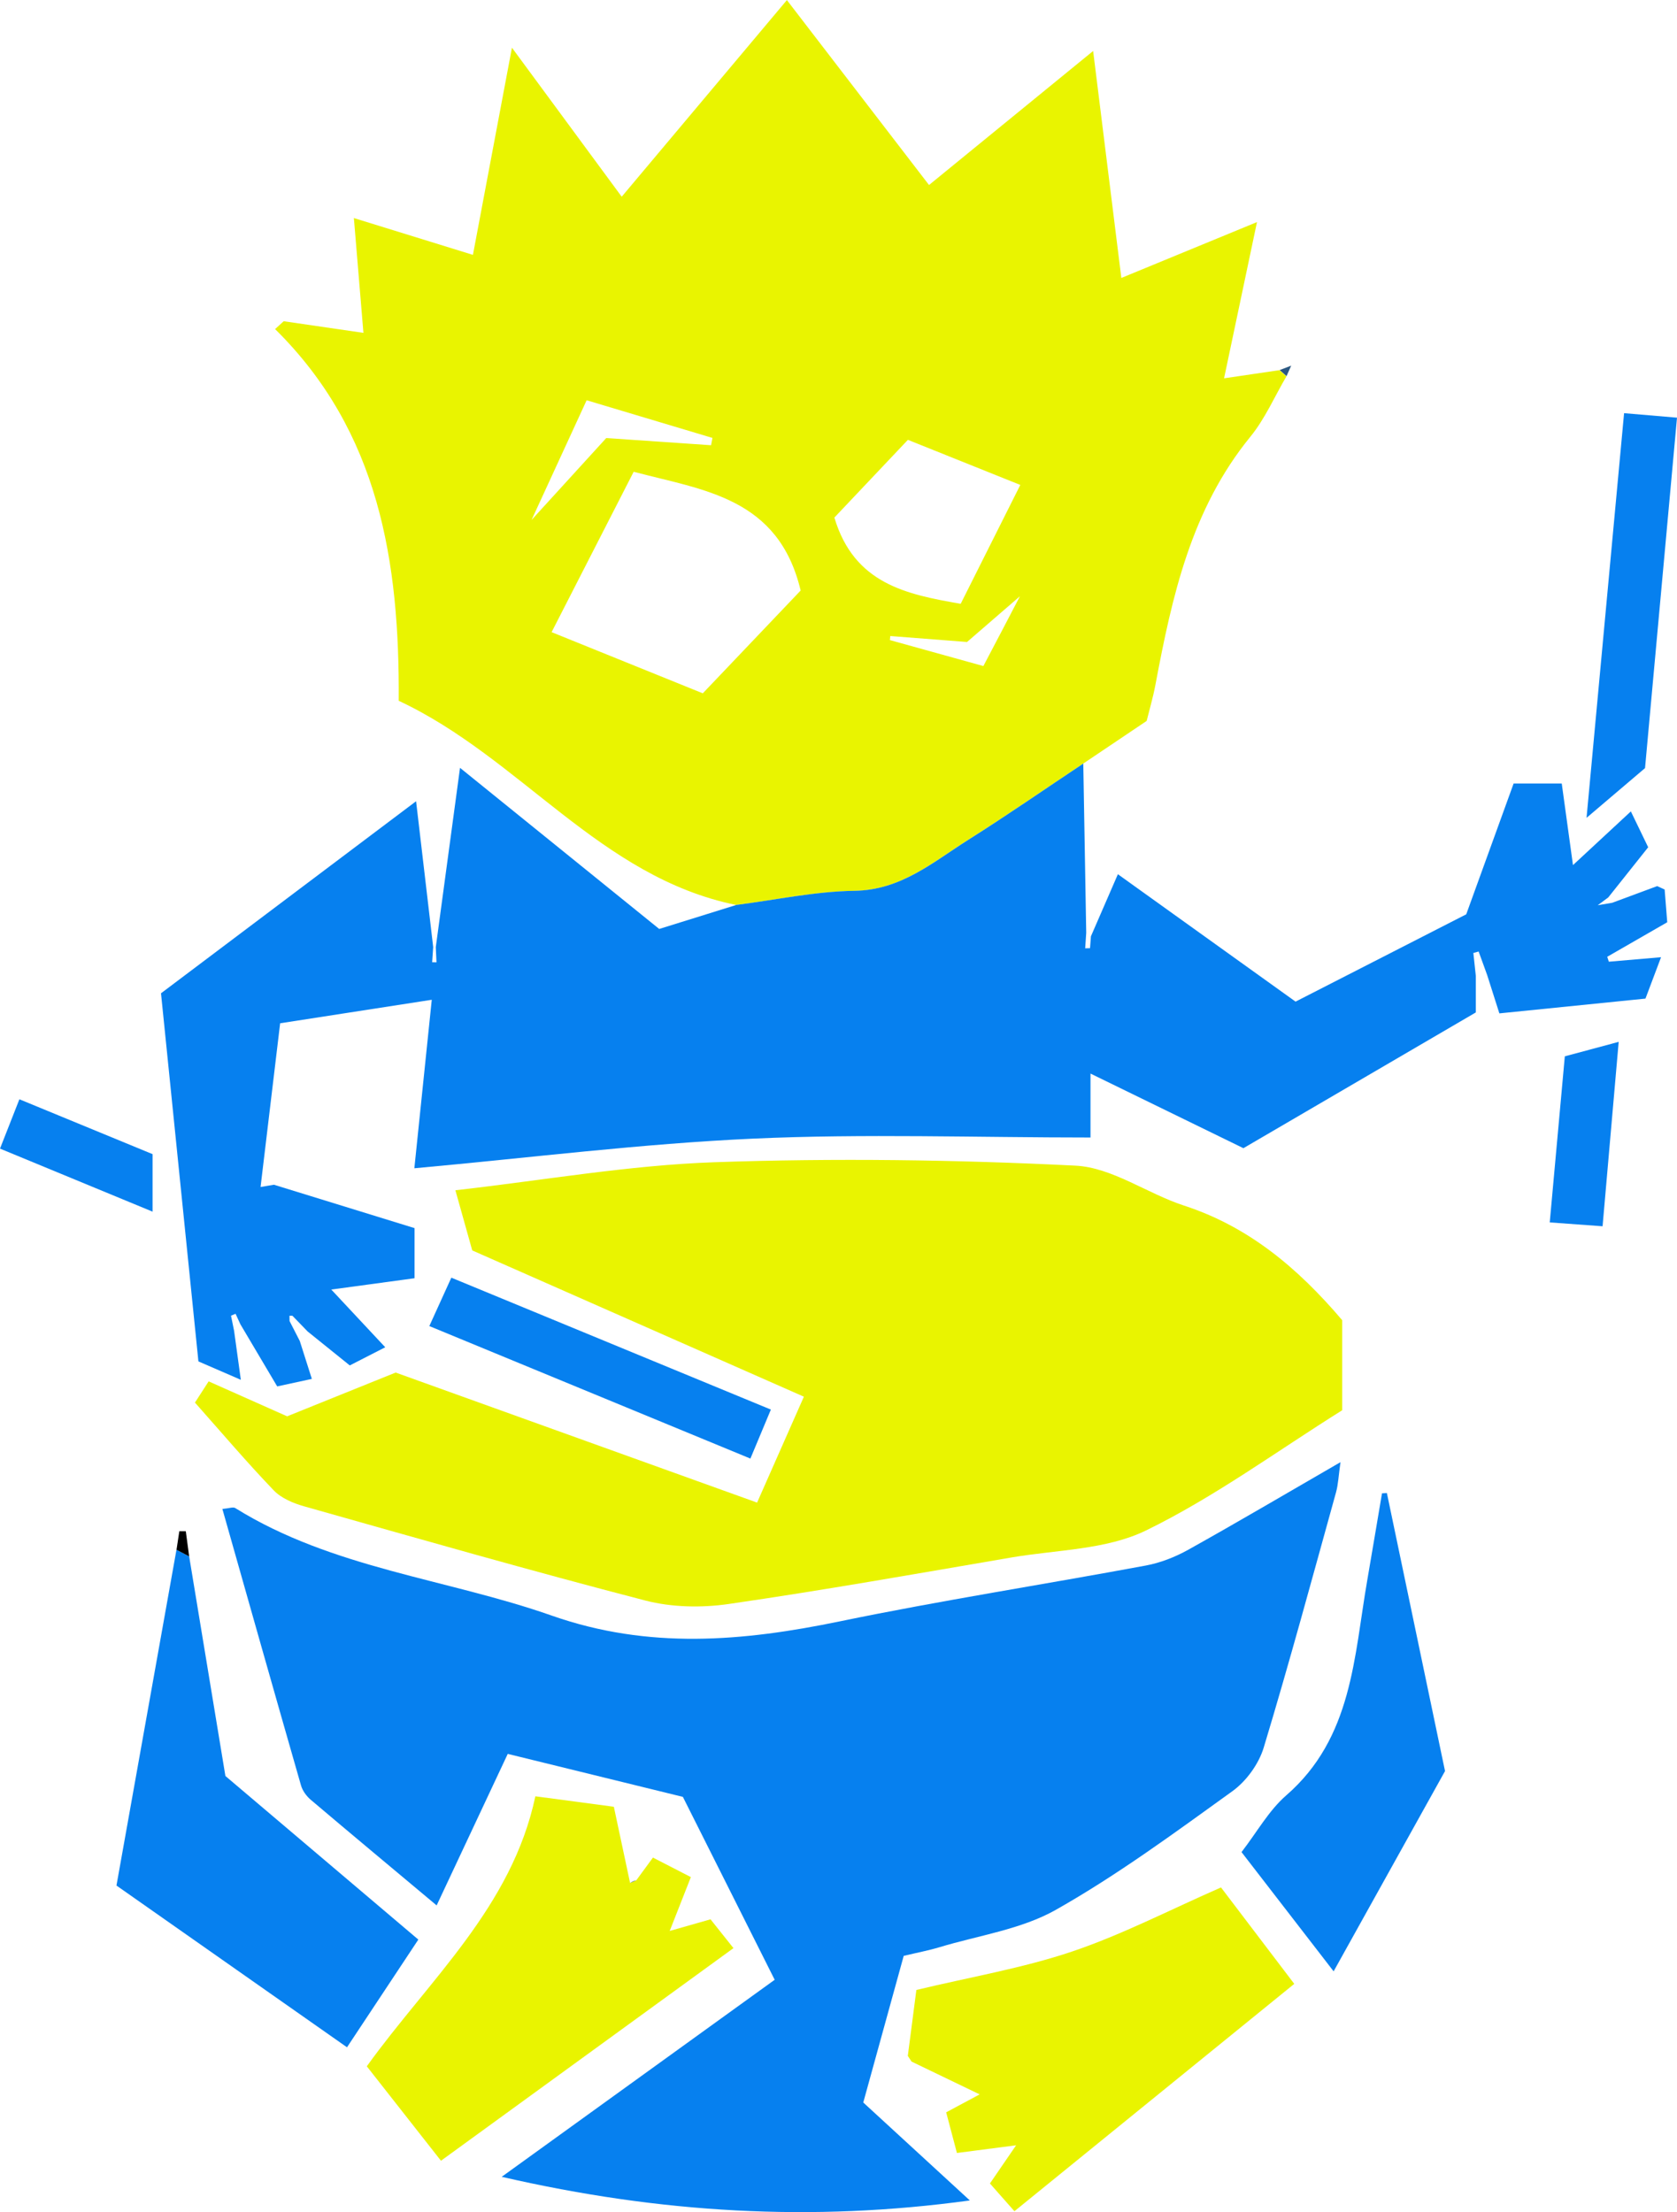
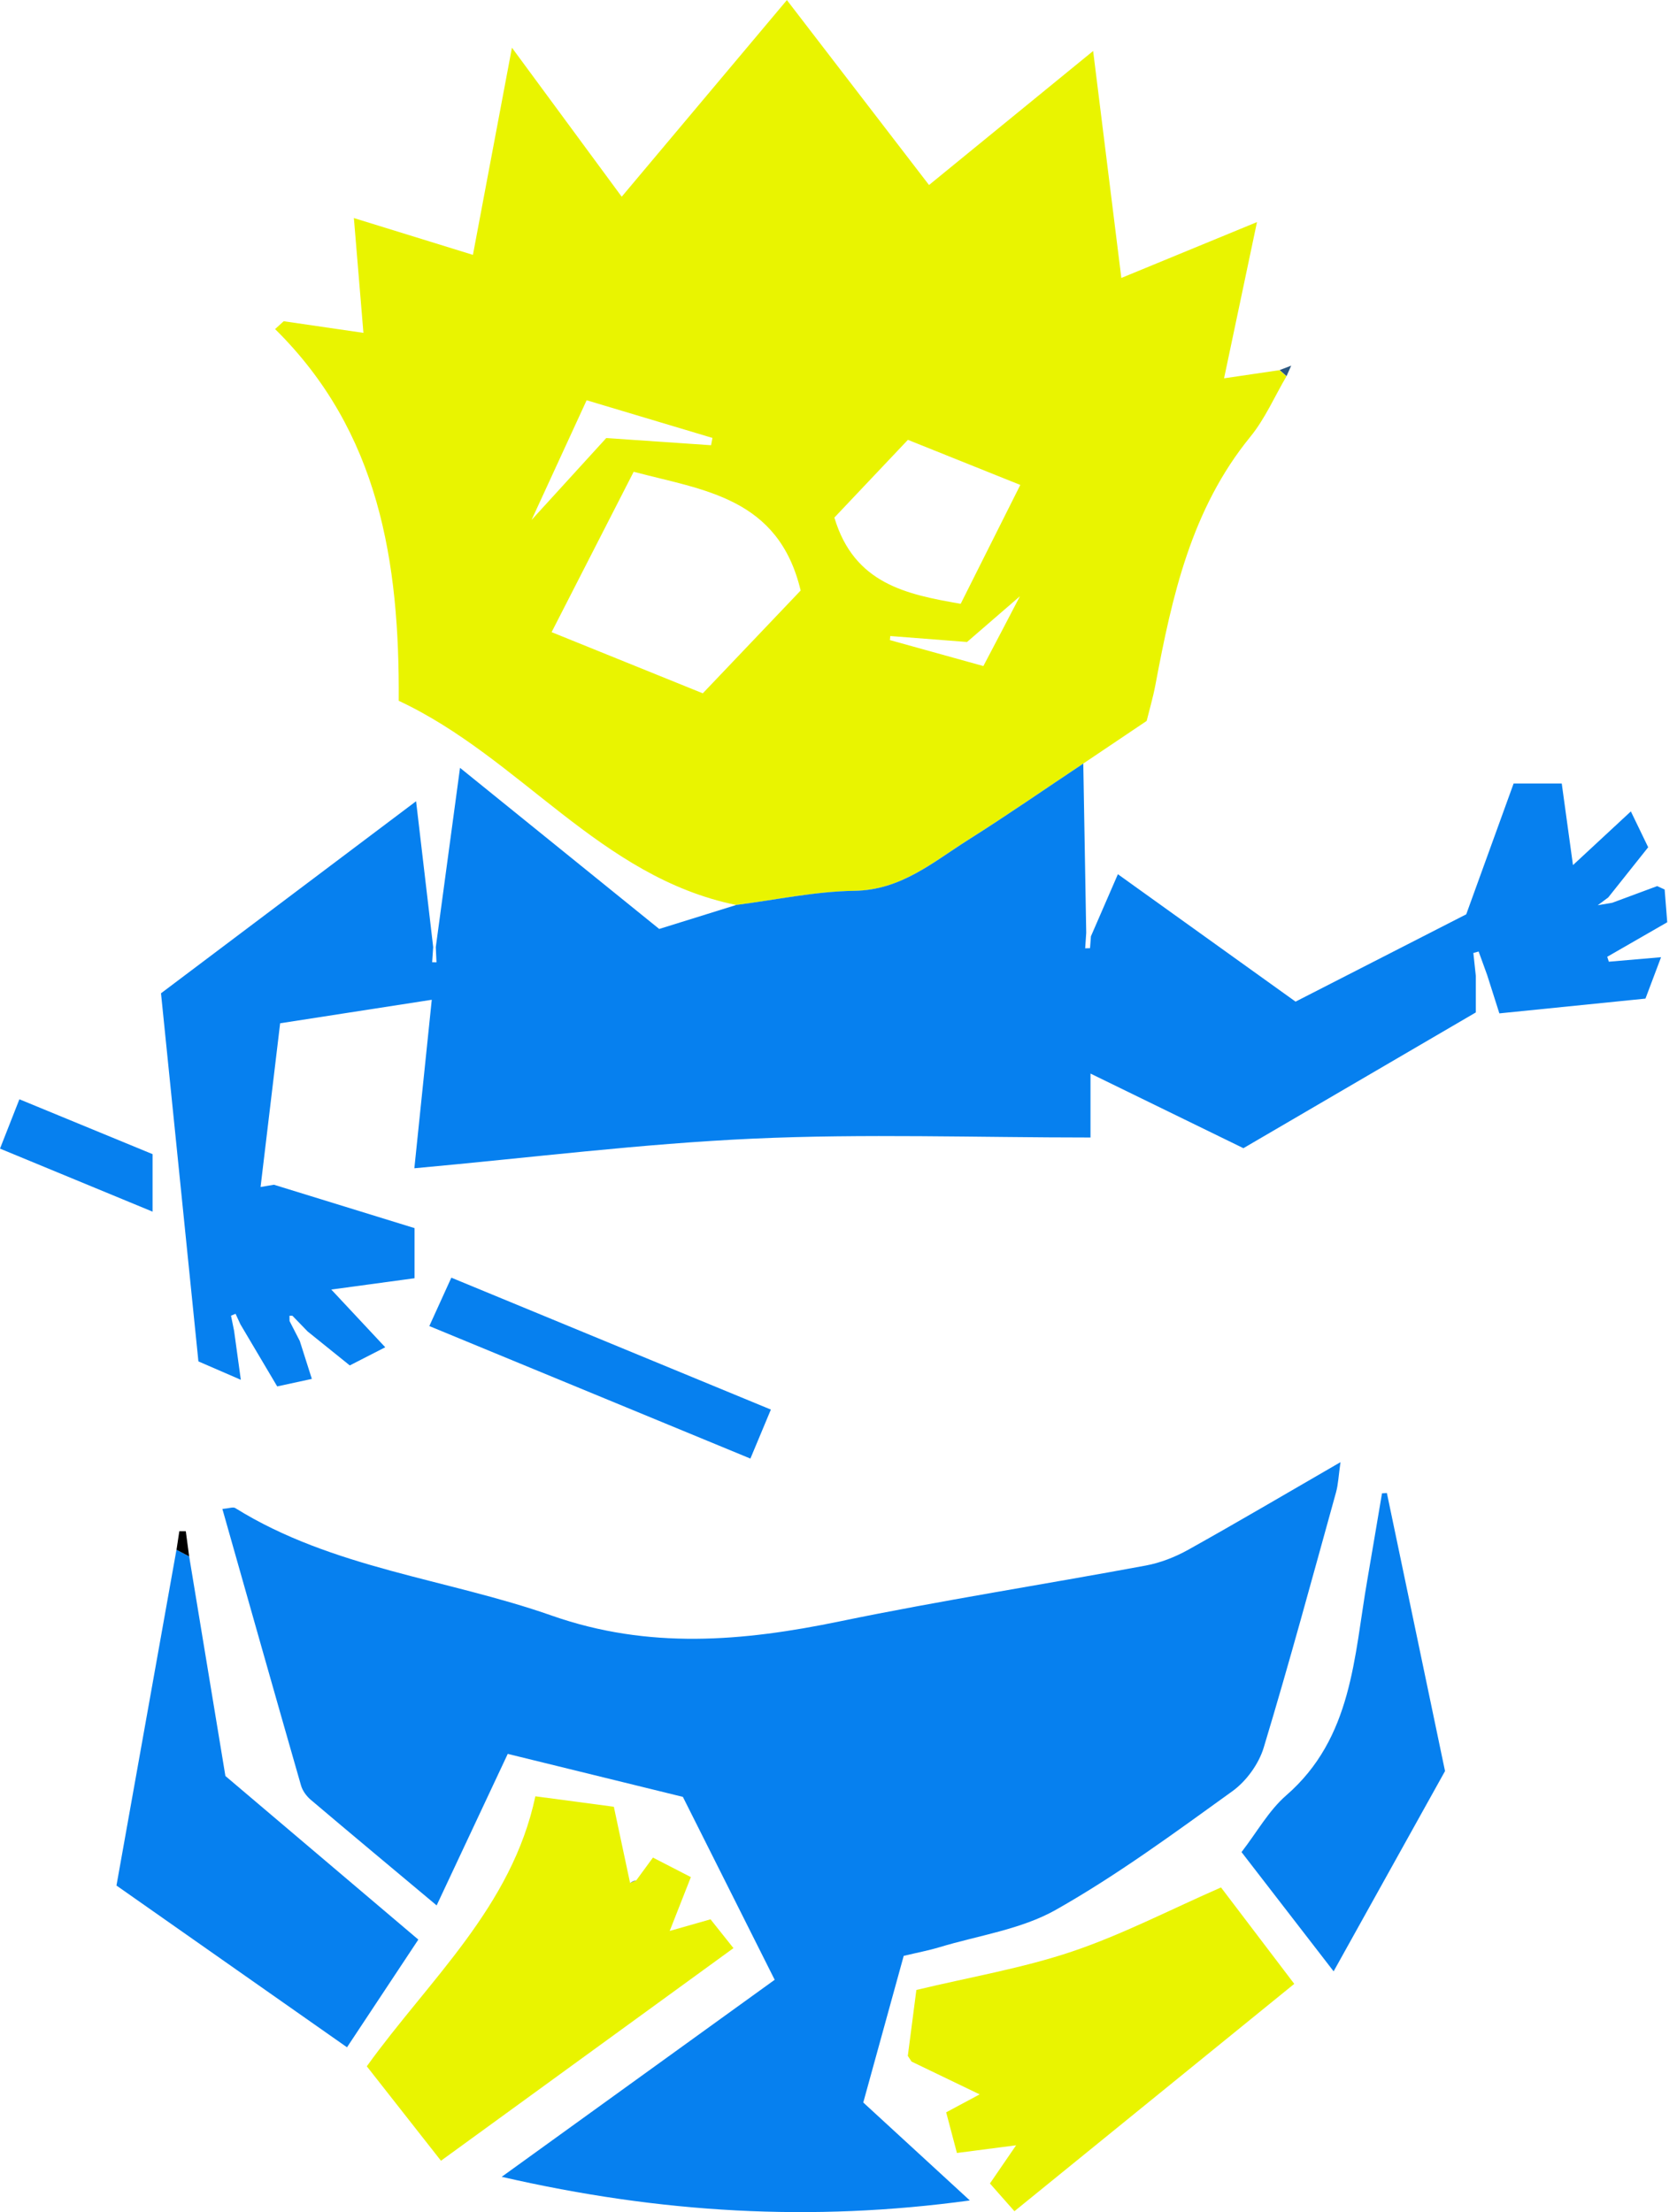
<svg xmlns="http://www.w3.org/2000/svg" id="Capa_1" data-name="Capa 1" viewBox="0 0 388.21 512">
  <defs>
    <style>      .cls-1 {        fill: #e9f400;      }      .cls-2 {        fill: #0680ef;      }      .cls-3 {        fill: #2b5882;      }    </style>
  </defs>
  <path class="cls-1" d="m297.82,87.07c-2.76,4.69-4.97,9.84-8.37,14.01-13.7,16.78-18.13,36.95-21.98,57.42-.55,2.93-1.4,5.8-2.03,8.36-5.18,3.48-9.93,6.68-14.69,9.88-8.85,5.89-17.6,11.96-26.59,17.63-8.18,5.16-15.57,11.66-26.38,11.82-9.13.13-18.24,2.11-27.35,3.27-31.59-6.44-49.9-34.06-78.13-47.26.22-32.13-4.5-62.25-28.62-86.03.66-.61,1.33-1.21,1.99-1.82,5.85.85,11.71,1.7,18.46,2.69-.77-9.22-1.46-17.51-2.21-26.57,9.35,2.89,18.07,5.58,27.56,8.52,2.97-15.78,5.83-30.94,9.03-47.95,8.91,12.1,16.89,22.93,25.41,34.49,12.77-15.2,25.17-29.95,38.24-45.51,11.04,14.36,21.61,28.1,32.9,42.8,12.4-10.13,24.54-20.03,37.99-31.02,2.24,17.97,4.32,34.76,6.53,52.53,10.3-4.24,20.05-8.26,31.4-12.93-2.66,12.63-5.08,24.08-7.62,36.16,4.94-.73,8.89-1.31,12.84-1.89.53.47,1.06.95,1.59,1.42Zm-61.24,50.52c-4.04,3.5-8.08,6.99-12.72,11-5.37-.42-11.57-.9-17.77-1.38-.03.31-.06.63-.09.94,7.21,2,14.42,4.01,21.64,6.01,3.21-6.11,6-11.4,8.75-16.71.27-.67.54-1.34.13-.33-.12-.99-.03-.27.05.46Zm-113.88-16.86c5.79-6.35,11.58-12.69,17.64-19.34,7.83.53,16.05,1.09,24.27,1.66.11-.56.21-1.12.32-1.69-9.42-2.82-18.84-5.64-29.13-8.72-4.45,9.67-8.71,18.94-12.98,28.21-.3.34-.61.68-.2.23-.15.61-.03.13.08-.34Zm62.64,15.94c-5.13-21.57-22.51-23.19-38.65-27.48-6.34,12.38-12.51,24.43-19,37.12,11.99,4.85,23.47,9.49,35,14.16,7.98-8.39,15.48-16.25,22.66-23.8Zm7.81-16.88c4.58,15.35,16.68,17.78,29.24,19.96,4.67-9.32,9.13-18.2,13.8-27.51-8.98-3.6-17.24-6.92-26.02-10.44-5.79,6.12-11.36,12-17.02,17.99Z" />
  <path class="cls-2" d="m170.45,209.45c9.12-1.16,18.22-3.14,27.35-3.27,10.8-.16,18.19-6.65,26.38-11.82,8.99-5.67,17.73-11.74,26.59-17.63.23,13.06.45,26.12.68,39.17-.08,1.19-.16,2.39-.24,3.59.37,0,.74-.02,1.12-.03.07-.92.14-1.83.21-2.75,1.93-4.44,3.86-8.89,6.24-14.37,13.74,9.85,27.33,19.6,41.13,29.49,13.34-6.82,26.4-13.5,39.51-20.21,3.67-10.14,7.28-20.08,10.97-30.28h11.14c.82,5.98,1.63,11.84,2.6,18.89,4.74-4.4,8.78-8.15,13.4-12.43,1.49,3.08,2.73,5.64,4.01,8.3-3.23,4.06-6.24,7.83-9.24,11.61-.45.34-.91.68-2.44,1.81,2.03-.34,2.69-.46,3.36-.57,3.47-1.29,6.94-2.57,10.41-3.86.57.26,1.15.53,1.72.79.19,2.43.38,4.86.6,7.58-4.72,2.71-9.3,5.35-13.89,7.99.12.38.24.76.37,1.14,3.6-.31,7.19-.62,12.09-1.04-1.29,3.43-2.36,6.27-3.61,9.58-11.27,1.14-22.32,2.26-33.82,3.42-1.06-3.34-1.95-6.12-2.83-8.89-.65-1.81-1.31-3.62-1.97-5.43-.41.11-.82.23-1.22.34.19,1.78.38,3.55.57,5.33v8.43c-17.94,10.48-35.79,20.9-53.8,31.42-11.63-5.67-23.07-11.26-35.4-17.27v14.8c-26.48,0-52.34-.91-78.11.26-25.83,1.17-51.56,4.42-78.41,6.86,1.36-13.19,2.66-25.75,4.03-39-12.4,1.92-23.89,3.7-35.1,5.44-1.57,13.16-3.05,25.52-4.53,37.89,1.03-.17,2.06-.35,3.09-.52,10.81,3.33,21.62,6.67,32.55,10.04v11.6c-6.07.83-12.2,1.66-19.27,2.62,4.29,4.59,8.09,8.65,12.49,13.36-3.19,1.63-5.72,2.92-8.21,4.2-3.42-2.75-6.59-5.3-9.76-7.86-1.17-1.21-2.35-2.43-3.52-3.64-.22,0-.45,0-.68.01,0,.41.02.81.02,1.22.79,1.54,1.58,3.08,2.37,4.62.88,2.78,1.77,5.56,2.79,8.77-2.7.59-4.98,1.08-8.02,1.74-2.83-4.78-5.68-9.58-8.52-14.38-.37-.81-.75-1.62-1.12-2.43-.35.15-.7.29-1.05.44.24,1.17.47,2.34.71,3.51.47,3.44.95,6.87,1.56,11.33-4.02-1.75-6.95-3.02-9.82-4.26-2.92-28.69-5.79-56.91-8.66-85.2,19.37-14.58,38.55-29.02,59.05-44.45,1.41,11.98,2.69,22.87,3.96,33.76-.08,1.17-.16,2.34-.24,3.51.33,0,.67,0,1,.01-.05-1.17-.1-2.34-.16-3.5,1.82-13.44,3.63-26.89,5.61-41.51,15.67,12.67,30.75,24.87,46.11,37.29,6-1.87,11.92-3.71,17.83-5.55Z" />
  <path class="cls-2" d="m179.33,458.22c-7.38-14.7-14.34-28.56-21.25-42.33-13.69-3.36-26.87-6.6-40.54-9.95-5.53,11.78-10.82,23.06-16.46,35.07-10.07-8.43-19.65-16.4-29.16-24.46-.99-.84-1.89-2.09-2.24-3.31-6.08-21.17-12.07-42.37-18.2-63.99,1.58-.14,2.48-.51,2.97-.21,22.51,14,48.94,16.35,73.26,24.89,22.46,7.89,44.24,5.98,66.69,1.34,23.5-4.86,47.24-8.53,70.83-12.92,3.39-.63,6.79-1.96,9.81-3.64,11.42-6.37,22.69-13.02,35.27-20.29-.45,3.15-.52,5.14-1.04,7.01-5.47,19.71-10.81,39.47-16.73,59.05-1.15,3.8-4.04,7.79-7.27,10.11-13.3,9.58-26.58,19.37-40.81,27.42-8.05,4.56-17.92,5.94-26.99,8.68-2.59.78-5.27,1.28-8.27,2-3.07,11.13-6.11,22.13-9.36,33.94,7.9,7.26,16,14.7,24.67,22.67-36.56,5.01-71.68,2.96-108.37-5.47,21.41-15.45,41.98-30.29,63.2-45.61Z" />
-   <path class="cls-1" d="m186.08,323.26c-25.99-11.46-51.17-22.56-76.76-33.85-1.21-4.32-2.45-8.74-3.9-13.92,20.43-2.31,40.14-5.8,59.95-6.49,27.82-.97,55.76-.6,83.57.79,8.51.42,16.63,6.47,25.16,9.25,14.84,4.84,26.19,14.28,36.6,26.51v20.86c-15.13,9.47-29.56,20.09-45.41,27.82-9.21,4.49-20.67,4.46-31.15,6.25-21.8,3.73-43.59,7.6-65.47,10.77-6.28.91-13.16.78-19.27-.8-26.43-6.85-52.69-14.38-78.97-21.8-2.53-.71-5.32-1.88-7.07-3.71-6.22-6.48-12.05-13.35-18.23-20.31,1.05-1.62,1.9-2.95,3.17-4.91,6,2.67,11.9,5.3,18.17,8.09,8.14-3.28,16.45-6.63,25.12-10.13,27.48,9.89,55.17,19.85,83.67,30.1,3.53-7.98,6.9-15.61,10.84-24.53Z" />
  <path class="cls-1" d="m210.15,475.84c.7-5.37,1.39-10.73,1.98-15.26,12.47-2.99,24.56-5.03,36.03-8.89,11.55-3.89,22.49-9.58,34.49-14.84,5.49,7.22,10.86,14.29,16.96,22.32-21.58,17.53-43.02,34.94-64.78,52.62-2.01-2.28-3.75-4.25-5.67-6.42,1.87-2.73,3.52-5.15,6.06-8.84-5.22.68-9.09,1.18-13.7,1.78-.78-2.95-1.58-5.98-2.49-9.41,2.67-1.43,4.95-2.65,7.75-4.15-5.6-2.7-10.68-5.14-15.76-7.59-.29-.44-.58-.88-.87-1.32Z" />
  <path class="cls-1" d="m147.29,435.21c1.25-1.71,2.51-3.42,3.86-5.27,3.05,1.57,5.65,2.91,8.78,4.52-1.58,4.02-3.02,7.68-4.9,12.46,3.5-1,6.14-1.75,9.45-2.69,1.41,1.78,3.03,3.8,5.31,6.67-22.7,16.5-45.08,32.76-67.71,49.21-5.79-7.38-11.34-14.44-17.17-21.86,14.4-20.02,33.58-36.85,39.02-62.49,6.75.9,12.36,1.64,18.17,2.42,1.29,6.06,2.53,11.85,3.76,17.64.47-.2.95-.41,1.42-.61Z" />
  <path class="cls-2" d="m43.79,360.23c2.8,16.97,5.6,33.93,8.39,50.83,14.78,12.53,29.37,24.9,44.66,37.86-5.38,8.12-10.71,16.18-16.51,24.93-17.8-12.49-35.17-24.67-53.37-37.44,4.6-25.73,9.25-51.73,13.89-77.72.98.51,1.96,1.02,2.93,1.53Z" />
  <path class="cls-2" d="m321.05,345.57c4.45,21.26,8.89,42.52,13.46,64.35-8.25,14.83-16.7,30.01-25.79,46.35-7.35-9.52-14.26-18.46-21.32-27.6,3.58-4.63,6.31-9.61,10.33-13.11,15.36-13.33,15.69-32.05,18.78-49.83,1.16-6.7,2.27-13.4,3.41-20.1.38-.02.76-.04,1.13-.06Z" />
-   <path class="cls-2" d="m375.97,95.63c4.36.37,7.85.67,12.24,1.04-2.49,27.25-4.93,54.1-7.4,81.11-4.18,3.55-8.22,6.99-13.54,11.51,2.98-32.13,5.8-62.46,8.69-93.65Z" />
  <path class="cls-2" d="m99.38,306.93c1.72-3.78,3.25-7.15,5.1-11.21,24.73,10.21,49.06,20.25,73.97,30.53-1.59,3.8-3,7.17-4.74,11.34-24.86-10.26-49.36-20.36-74.33-30.67Z" />
-   <path class="cls-2" d="m370.98,283.82c-4.49-.33-7.92-.58-12.23-.89,1.19-13.05,2.33-25.64,3.49-38.44,4.04-1.09,7.65-2.06,12.47-3.35-1.27,14.52-2.46,28.17-3.73,42.69Z" />
  <path class="cls-2" d="m0,265.85c1.53-3.89,2.88-7.33,4.49-11.42,10.53,4.34,20.47,8.43,30.83,12.7v13.31c-11.81-4.88-23.24-9.61-35.32-14.59Z" />
  <path d="m43.79,360.23c-.98-.51-1.96-1.02-2.93-1.53.22-1.43.43-2.86.65-4.29.5,0,1,0,1.5,0,.26,1.94.52,3.88.78,5.83Z" />
  <path class="cls-3" d="m63.42,274.21c-1.03.17-2.06.35-3.09.52,1.03-.17,2.06-.35,3.09-.52Z" />
  <path class="cls-3" d="m210.15,475.84c.29.44.58.88.87,1.32-.29-.44-.58-.88-.87-1.32Z" />
  <path class="cls-3" d="m296.23,85.65c.65-.25,1.31-.5,2.67-1.02-.56,1.25-.82,1.84-1.08,2.43-.53-.47-1.06-.95-1.59-1.42Z" />
  <path class="cls-3" d="m147.29,435.21c-.48.2-.95.4-1.42.61.43-.31.9-.52,1.42-.61Z" />
</svg>